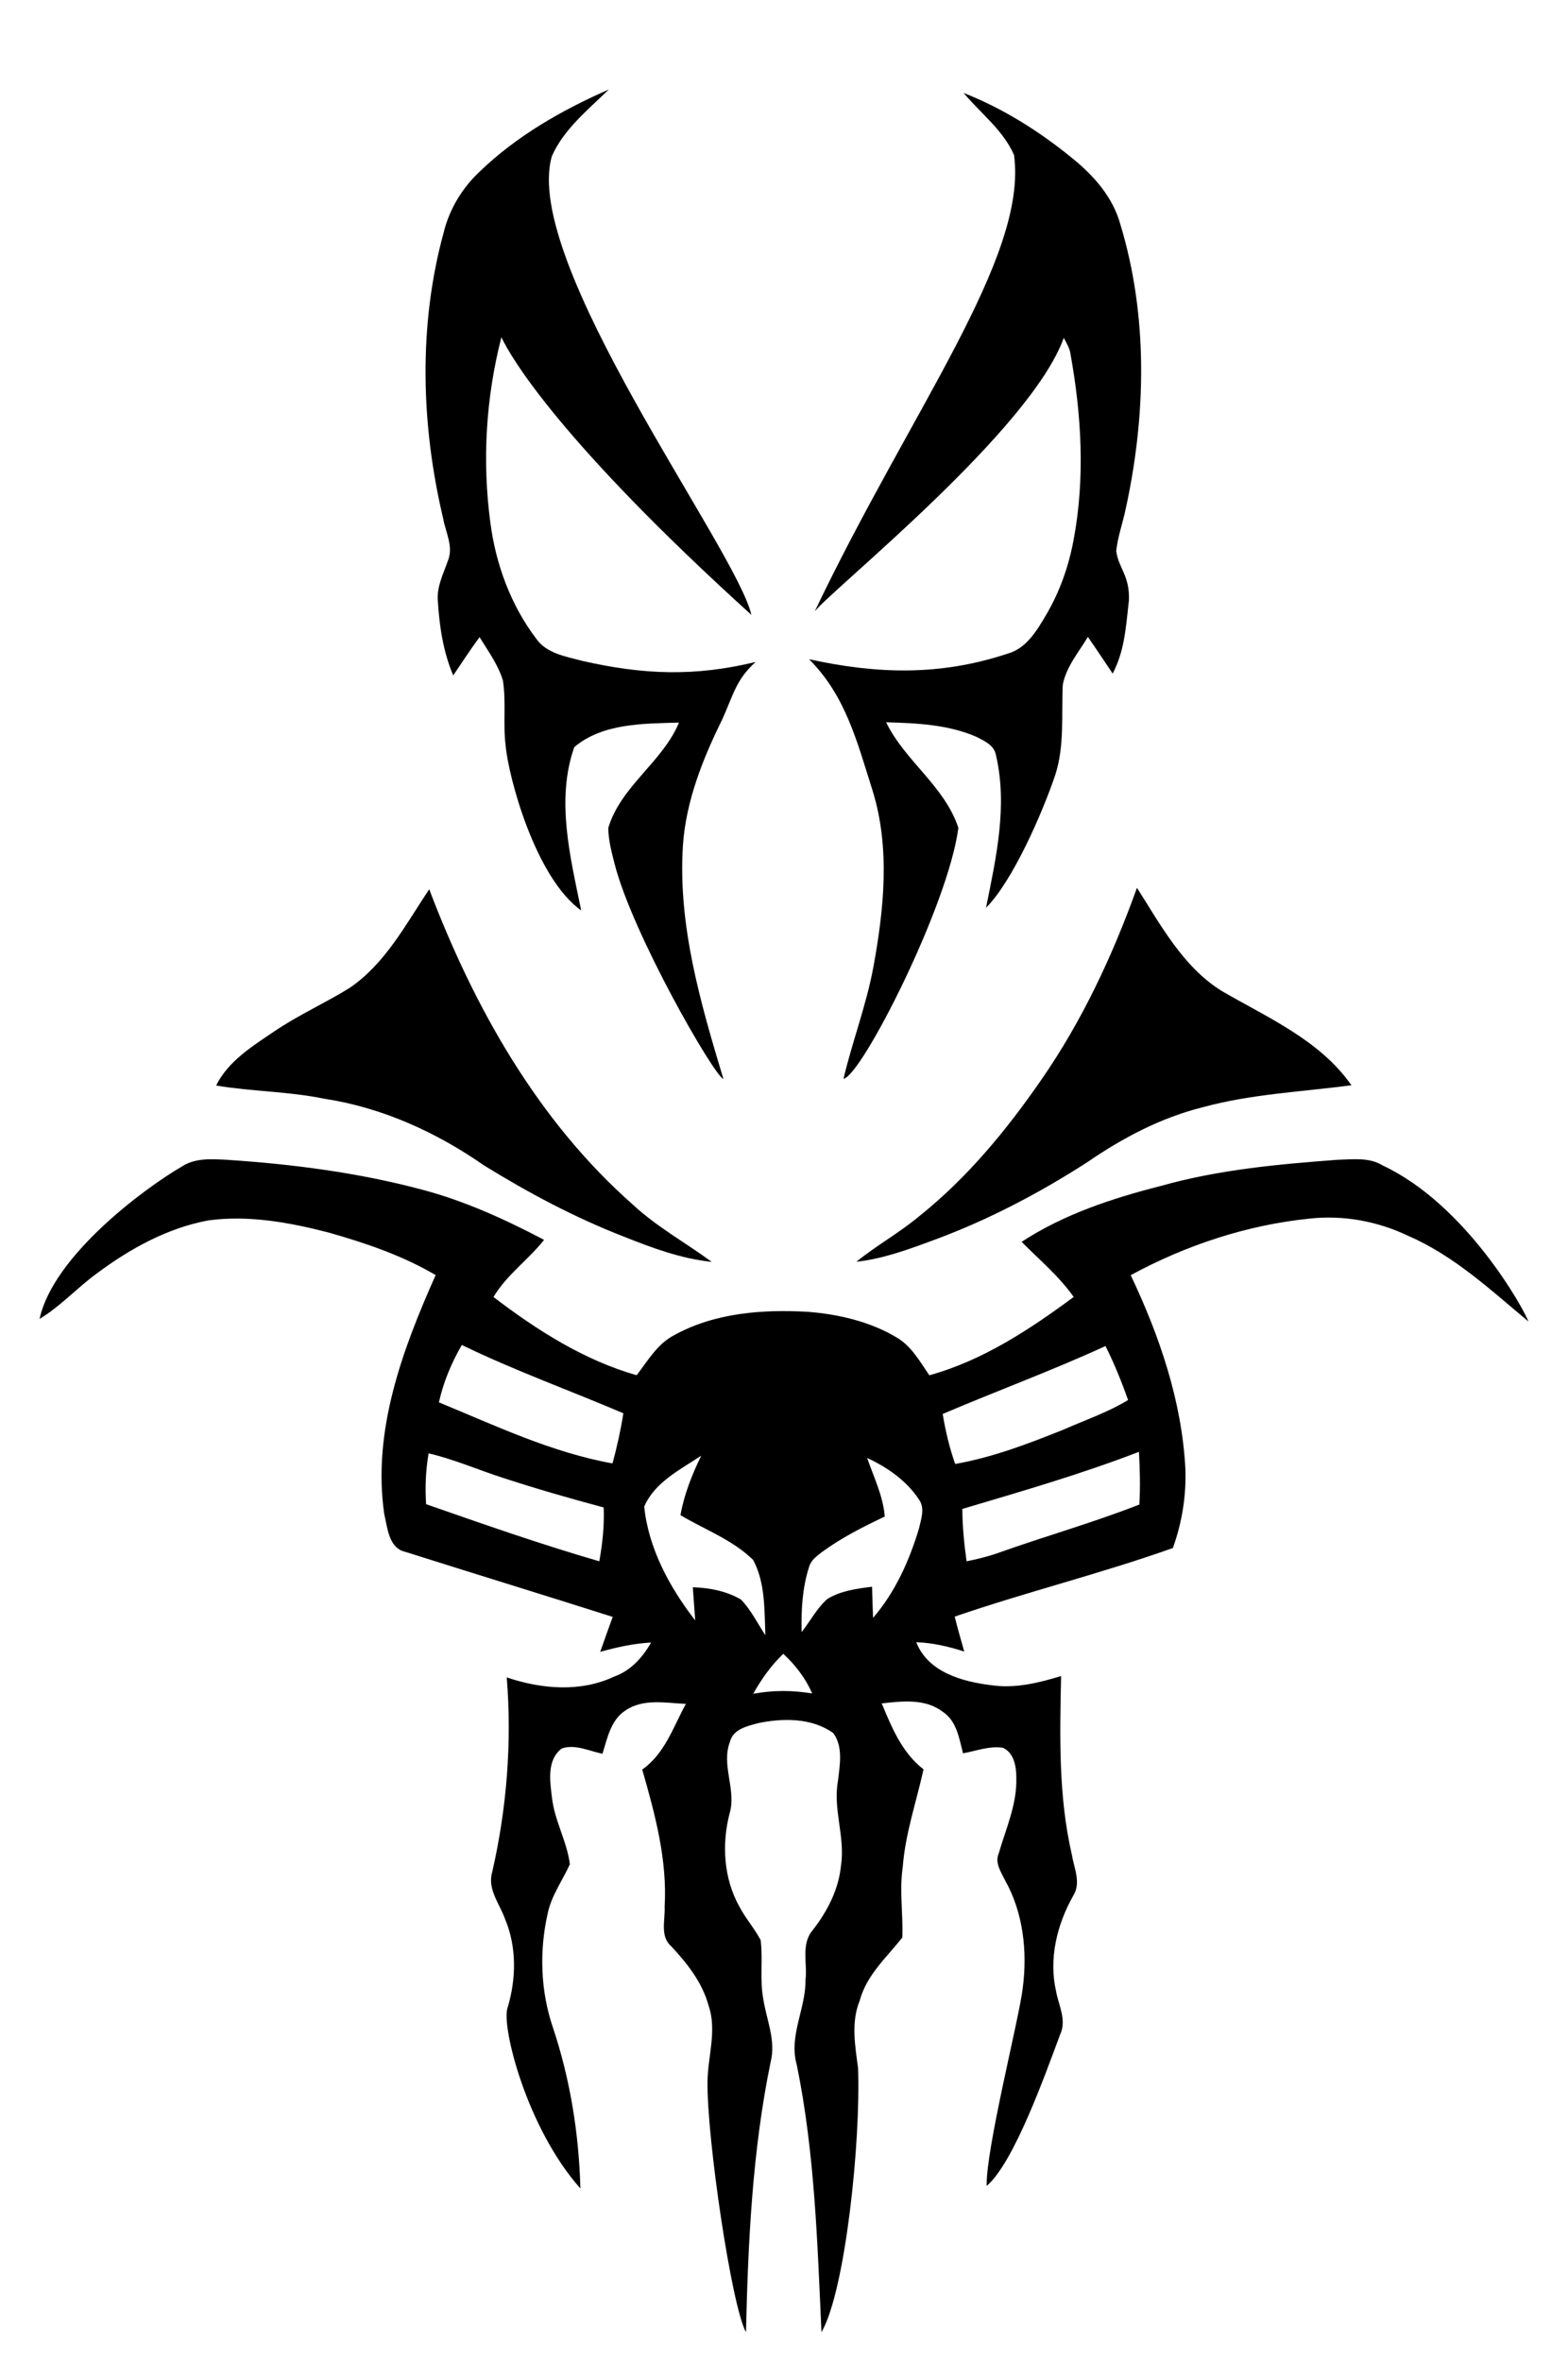
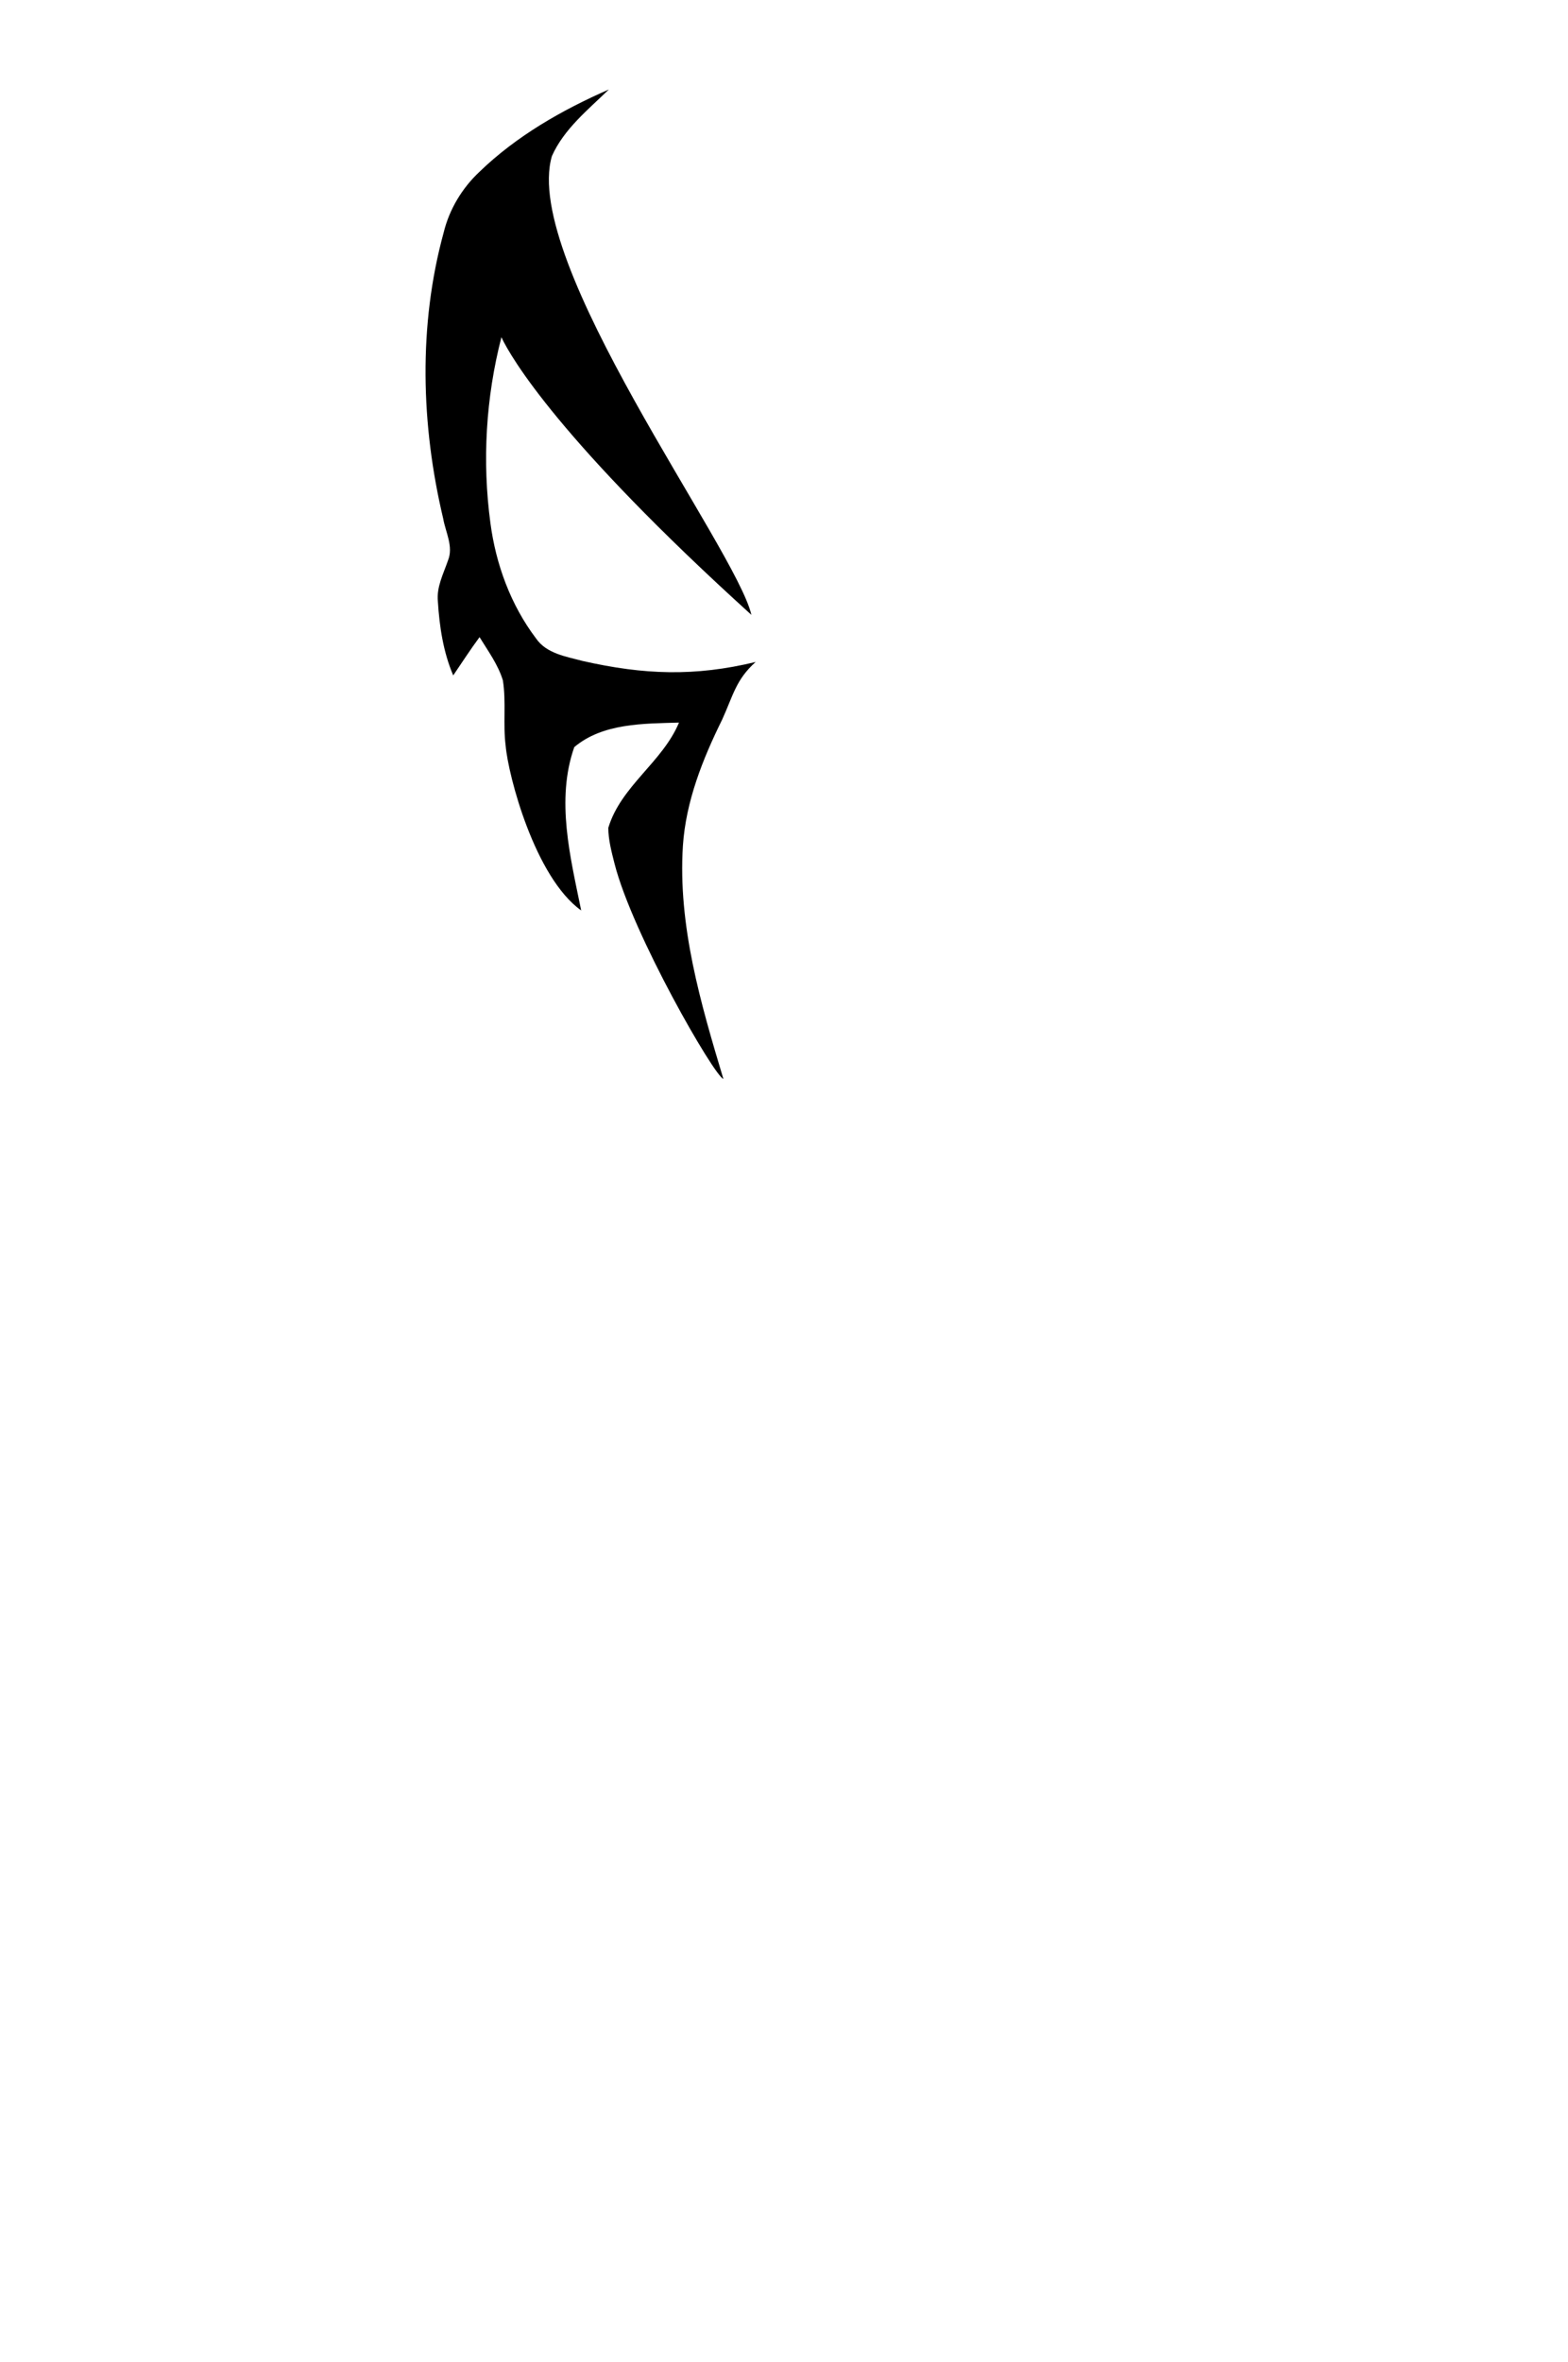
<svg xmlns="http://www.w3.org/2000/svg" xmlns:xlink="http://www.w3.org/1999/xlink" version="1.1" id="Layer_1" x="0px" y="0px" width="281.54px" height="423.988px" viewBox="0 0 281.54 423.988" enable-background="new 0 0 281.54 423.988" xml:space="preserve">
  <g>
    <defs>
      <rect id="SVGID_1_" width="281.54" height="423.988" />
    </defs>
    <clipPath id="SVGID_2_">
      <use xlink:href="#SVGID_1_" overflow="visible" />
    </clipPath>
    <path clip-path="url(#SVGID_2_)" d="M80.434,100.618c-0.812,2.376-2.07,4.736-1.813,7.336c0.281,4.529,0.968,9.091,2.757,13.288   c1.564-2.293,3.071-4.636,4.727-6.872c1.532,2.501,3.329,4.935,4.19,7.767c0.612,3.874,0,7.832,0.496,11.723   c0.456,5.365,5.249,23.638,13.562,29.574c-1.937-9.546-4.579-19.813-1.242-29.317c5.109-4.322,12.461-4.215,18.802-4.405   c-2.963,7.112-10.423,11.376-12.691,18.893c0.007,2.178,0.587,4.306,1.117,6.417c3.213,12.651,17.908,38.143,19.548,38.657   c-4.082-13.571-8.181-27.529-7.269-41.869c0.538-7.99,3.543-15.532,7.053-22.645c1.971-4.33,2.469-7.183,6.012-10.337   c-10.92,2.641-20.053,2.315-31.065-0.177c-2.989-0.804-6.491-1.308-8.379-4.057c-4.537-5.995-7.211-13.297-8.188-20.724   c-1.491-11.077-0.82-22.511,1.979-33.332c1.697,3.642,10.539,18.721,44.885,49.835c-2.732-11.864-41.375-63.375-35.819-82.357   c2.169-4.868,6.491-8.312,10.225-11.955c-8.429,3.692-16.6,8.362-23.249,14.795c-3.113,2.931-5.39,6.706-6.408,10.871   c-4.579,16.716-4.074,34.575-0.091,51.357C80.003,95.543,81.46,98.126,80.434,100.618" />
-     <path clip-path="url(#SVGID_2_)" d="M187.859,110.338c-1.681,2.848-3.562,6.085-6.988,7.013c-12.063,3.99-23.338,3.669-35.6,0.987   c6.557,6.541,8.608,14.777,11.374,23.486c3.236,10.342,2.078,21.419,0.149,31.892c-1.267,6.782-3.759,13.24-5.341,19.938   c3.254-0.53,18.853-31.231,20.624-45.049c-2.45-7.476-9.596-11.996-12.974-18.951c5.473,0.157,11.161,0.397,16.253,2.633   c1.366,0.703,3.113,1.473,3.444,3.162c2.177,9.158,0.058,18.496-1.756,27.496c4.744-4.697,10.143-17.039,12.428-23.828   c1.697-5.233,1.093-10.779,1.35-16.178c0.604-3.237,2.856-5.845,4.512-8.61c1.516,2.177,2.964,4.396,4.455,6.59   c2.052-4.04,2.3-7.558,2.905-13.065c0.22-4.481-1.879-5.878-2.276-8.95c0.281-2.55,1.159-4.976,1.689-7.476   c3.676-16.791,4.073-34.625-0.952-51.183c-1.3-4.72-4.596-8.536-8.305-11.583c-5.971-4.927-12.618-9.141-19.837-11.981   c3.071,3.668,7.128,6.682,9.065,11.169c2.46,18.398-18.415,45.523-35.79,81.898c3.461-4.281,38.75-32.5,44.715-49.095   c0.439,0.837,0.96,1.648,1.151,2.592c2.036,11.111,2.716,22.611,0.596,33.763C191.875,101.686,190.276,106.232,187.859,110.338" />
-     <path clip-path="url(#SVGID_2_)" d="M186.948,193.861c-6.226,9.016-13.288,17.577-21.874,24.44   c-3.577,2.997-7.691,5.257-11.31,8.197c4.826-0.53,9.397-2.236,13.926-3.908c9.662-3.561,18.827-8.362,27.479-13.926   c6.334-4.364,13.255-8.023,20.748-9.894c8.727-2.392,17.809-2.773,26.734-3.957c-5.672-8.139-15.144-12.171-23.439-17.014   c-6.88-4.372-10.805-11.757-15.068-18.43C199.798,171.481,194.309,183.263,186.948,193.861" />
-     <path clip-path="url(#SVGID_2_)" d="M86.851,209.17c8.039,4.966,16.426,9.43,25.244,12.85c5.059,2.019,10.25,3.932,15.706,4.504   c-4.678-3.438-9.82-6.26-14.108-10.227c-17.147-15.084-28.606-35.542-36.628-56.672c-4.198,6.292-7.866,13.338-14.282,17.709   c-4.463,2.766-9.29,4.91-13.637,7.874c-3.899,2.641-8.18,5.29-10.34,9.653c6.424,1.085,12.973,1.044,19.365,2.361   C68.537,198.795,78.29,203.2,86.851,209.17" />
-     <path clip-path="url(#SVGID_2_)" d="M248.266,209.211c-2.426-1.507-5.39-1.085-8.098-1.019c-10.655,0.795-21.377,1.772-31.71,4.687   c-8.718,2.218-17.444,5.083-25.021,10.043c3.188,3.228,6.715,6.158,9.348,9.893c-7.898,5.846-16.36,11.426-25.923,14.059   c-1.664-2.45-3.188-5.183-5.796-6.748c-4.826-2.897-10.465-4.206-16.028-4.645c-8.155-0.464-16.749,0.183-24.027,4.214   c-2.989,1.566-4.702,4.579-6.697,7.17c-9.472-2.699-17.942-8.113-25.708-14.041c2.368-3.981,6.243-6.665,9.09-10.259   c-6.996-3.676-14.232-6.979-21.89-9.008c-11.467-3.063-23.282-4.586-35.105-5.365c-2.699-0.132-5.605-0.355-7.981,1.168   c-6.963,4.048-23.18,16.138-25.616,27.404c3.733-2.259,6.681-5.53,10.183-8.097c5.978-4.472,12.726-8.222,20.135-9.597   c7.253-0.976,14.605,0.373,21.626,2.194c6.616,1.88,13.214,4.116,19.176,7.625c-5.97,13.389-11.393,27.968-9.232,42.879   c0.596,2.493,0.778,6.169,3.85,6.823c12.377,3.917,24.797,7.724,37.174,11.657c-0.762,2.086-1.515,4.181-2.244,6.275   c2.989-0.836,6.036-1.507,9.141-1.673c-1.532,2.659-3.66,5.067-6.632,6.111c-6.093,2.864-13.081,2.243-19.291,0.148   c0.944,11.691,0.009,23.497-2.608,34.931c-0.919,3.071,1.333,5.696,2.302,8.437c2.119,5.034,2.012,10.739,0.463,15.913   c-1.192,3.204,3.393,21.605,13.065,32.455c-0.256-9.803-1.829-19.605-4.942-28.919c-2.211-6.509-2.451-13.646-0.953-20.334   c0.655-3.263,2.658-5.979,4.008-8.942c-0.513-4.115-2.774-7.849-3.221-12.014c-0.364-2.939-0.944-6.731,1.772-8.776   c2.409-0.819,4.926,0.481,7.302,0.952c0.869-2.765,1.474-6.018,4.074-7.732c3.195-2.235,7.277-1.375,10.904-1.218   c-2.285,4.165-3.767,8.917-7.841,11.79c2.302,7.998,4.52,16.211,4.024,24.623c0.124,2.368-0.886,5.307,1.192,7.104   c2.865,3.071,5.555,6.481,6.69,10.613c1.556,4.487-0.141,9.142-0.182,13.702c-0.141,9.985,4.313,40.296,6.905,44.957   c0.381-16.235,1.142-32.562,4.429-48.516c1.002-3.9-0.803-7.675-1.35-11.484c-0.612-3.436-0.008-6.947-0.446-10.391   c-1.118-2.12-2.733-3.924-3.842-6.053c-2.79-5.025-3.163-11.118-1.747-16.625c1.308-4.297-1.573-8.718,0.099-12.974   c0.572-2.211,3.063-2.74,4.96-3.27c4.479-0.953,9.711-1.011,13.578,1.771c1.796,2.468,1.167,5.705,0.844,8.528   c-0.96,5.092,1.325,10.118,0.538,15.218c-0.413,4.33-2.467,8.279-5.108,11.657c-2.11,2.493-0.901,5.961-1.267,8.925   c0.058,5.151-3.055,10.06-1.565,15.226c3.229,15.789,3.702,31.942,4.431,47.987c4.293-7.406,7.063-34.193,6.574-47.398   c-0.53-4.033-1.301-8.23,0.298-12.13c1.217-4.578,4.835-7.75,7.642-11.318c0.174-4.189-0.547-8.411,0.074-12.592   c0.456-6.028,2.442-11.748,3.742-17.603c-3.866-2.973-5.696-7.484-7.509-11.832c3.65-0.413,7.799-0.902,10.929,1.482   c2.524,1.631,2.973,4.802,3.668,7.477c2.358-0.423,4.744-1.375,7.17-0.994c1.986,0.903,2.4,3.37,2.4,5.332   c0.149,4.762-1.862,9.166-3.162,13.638c-0.729,1.704,0.405,3.295,1.116,4.776c3.297,5.845,4.059,12.833,3.197,19.406   c-0.629,5.415-6.632,28.822-6.475,35.502c4.878-4.152,10.465-19.879,13.189-27.18c1.217-2.576-0.266-5.226-0.729-7.775   c-1.342-5.87,0.174-11.988,3.079-17.139c1.458-2.301,0.149-4.951-0.24-7.352c-2.434-10.516-2.16-21.369-1.938-32.083   c-4.015,1.218-8.204,2.252-12.435,1.656c-5.241-0.646-11.435-2.294-13.57-7.733c2.939,0.107,5.82,0.771,8.619,1.681   c-0.597-2.086-1.192-4.172-1.714-6.275c12.948-4.454,26.278-7.725,39.17-12.312c1.655-4.579,2.434-9.463,2.243-14.332   c-0.654-12.112-4.645-23.762-9.811-34.649c9.935-5.39,20.896-9.016,32.164-10.158c6.078-0.663,12.255,0.496,17.761,3.146   c8.171,3.561,14.729,9.688,21.484,15.326C273.634,234.984,263.29,216.248,248.266,209.211 M107.607,280.264   c-10.482-3.038-20.798-6.656-31.097-10.25c-0.207-3.055-0.067-6.118,0.447-9.124c4.57,1.06,8.875,2.956,13.321,4.389   c5.986,1.953,12.038,3.7,18.116,5.323C108.526,273.84,108.178,277.077,107.607,280.264 M109.975,262.695   c-10.896-1.953-20.996-6.771-31.164-10.961c0.795-3.635,2.252-7.079,4.107-10.3c9.455,4.587,19.357,8.146,29.011,12.262   C111.449,256.726,110.786,259.731,109.975,262.695 M124.397,284.926c0.133,1.986,0.282,3.965,0.431,5.952   c-4.587-5.91-8.395-12.915-9.157-20.434c1.888-4.38,6.458-6.623,10.233-9.132c-1.647,3.395-3.063,6.93-3.725,10.672   c4.38,2.609,9.355,4.413,13.048,8.039c2.202,4.09,2.012,8.991,2.202,13.521c-1.424-2.152-2.574-4.536-4.38-6.407   C130.45,285.604,127.386,285.025,124.397,284.926 M135.244,304.052c1.465-2.625,3.212-5.093,5.397-7.18   c2.178,2.013,4.007,4.389,5.191,7.12C142.313,303.405,138.754,303.381,135.244,304.052 M164.991,274.435   c-1.738,5.755-4.264,11.401-8.229,15.979c-0.083-1.861-0.124-3.726-0.182-5.58c-2.749,0.34-5.614,0.72-8.023,2.194   c-1.896,1.664-3.063,3.983-4.62,5.944c-0.1-3.916,0.124-7.907,1.325-11.657c0.314-1.209,1.358-1.97,2.301-2.691   c3.494-2.573,7.395-4.536,11.303-6.392c-0.308-3.709-1.972-7.062-3.171-10.522c3.65,1.705,7.128,4.106,9.355,7.534   C166.126,270.818,165.354,272.763,164.991,274.435 M169.264,253.82c9.712-4.147,19.639-7.782,29.234-12.195   c1.564,3.139,2.89,6.384,4.049,9.695c-3.644,2.21-7.692,3.593-11.575,5.299c-6.316,2.541-12.733,4.992-19.465,6.176   C170.473,259.881,169.769,256.867,169.264,253.82 M204.501,260.617c0.182,3.146,0.256,6.311,0.074,9.464   c-8.362,3.278-17.022,5.704-25.469,8.727c-1.812,0.638-3.683,1.077-5.554,1.457c-0.439-3.121-0.745-6.251-0.762-9.397   C183.438,267.705,194.127,264.616,204.501,260.617" />
  </g>
</svg>